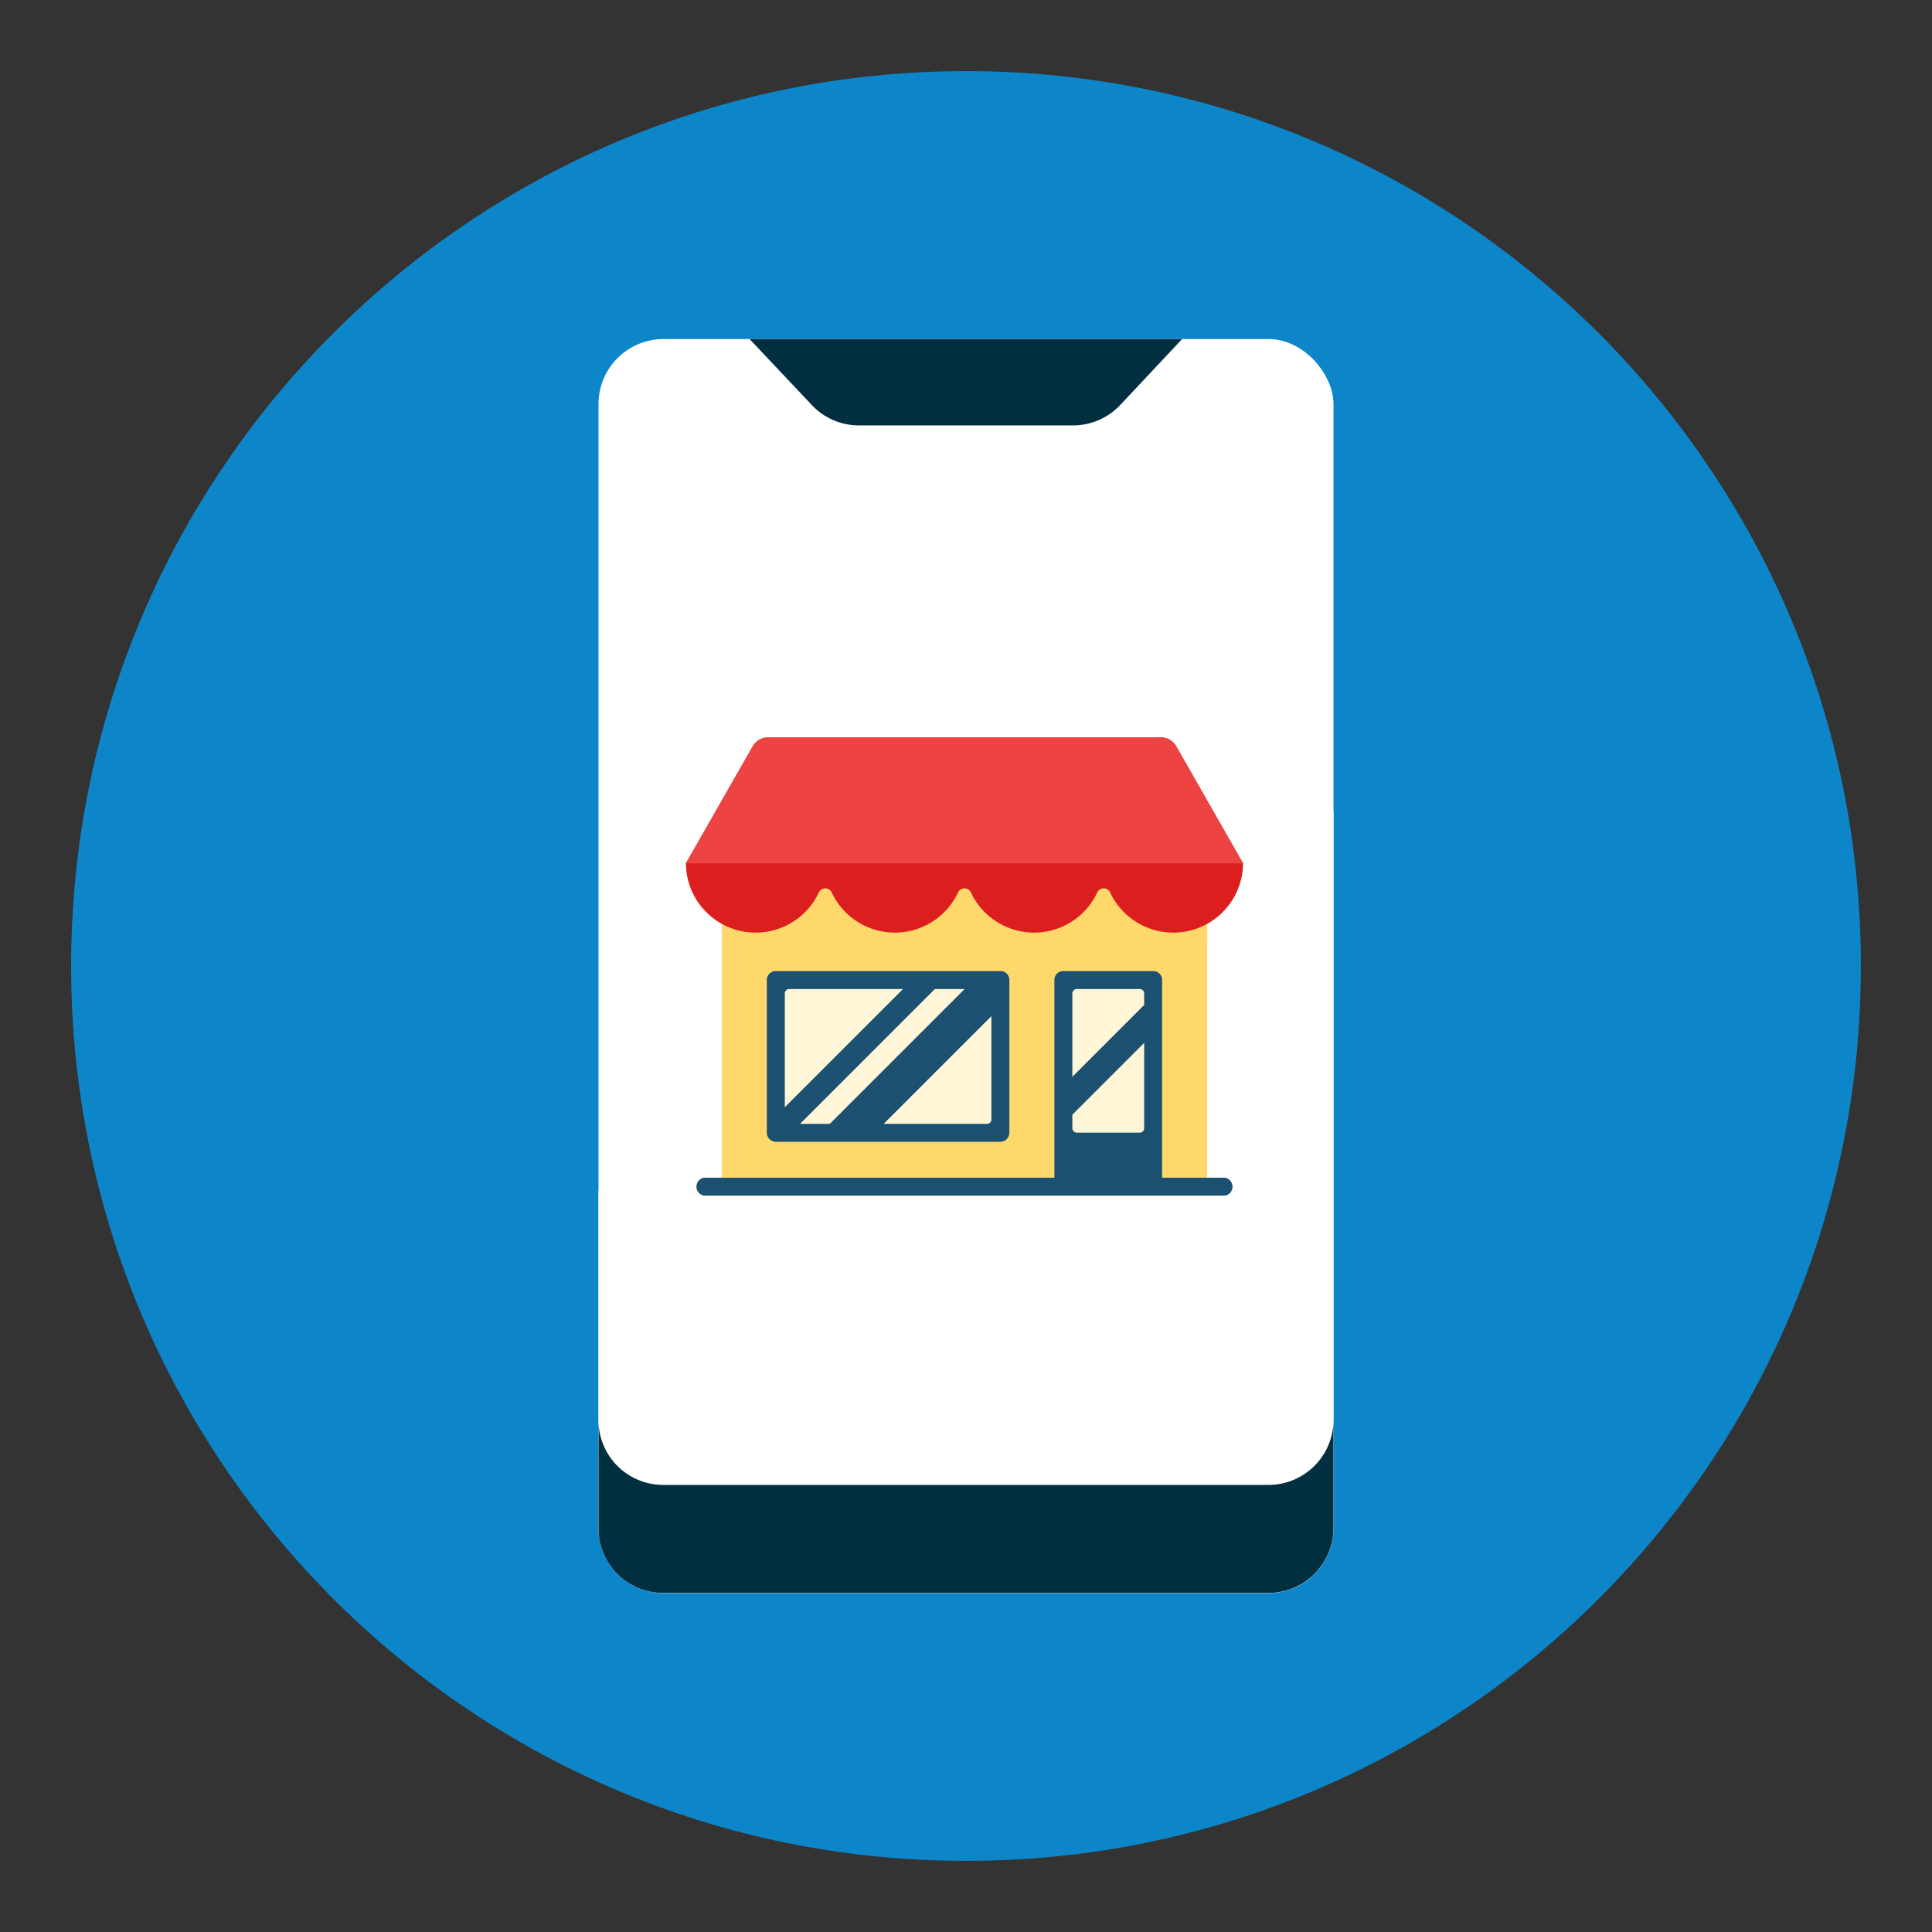
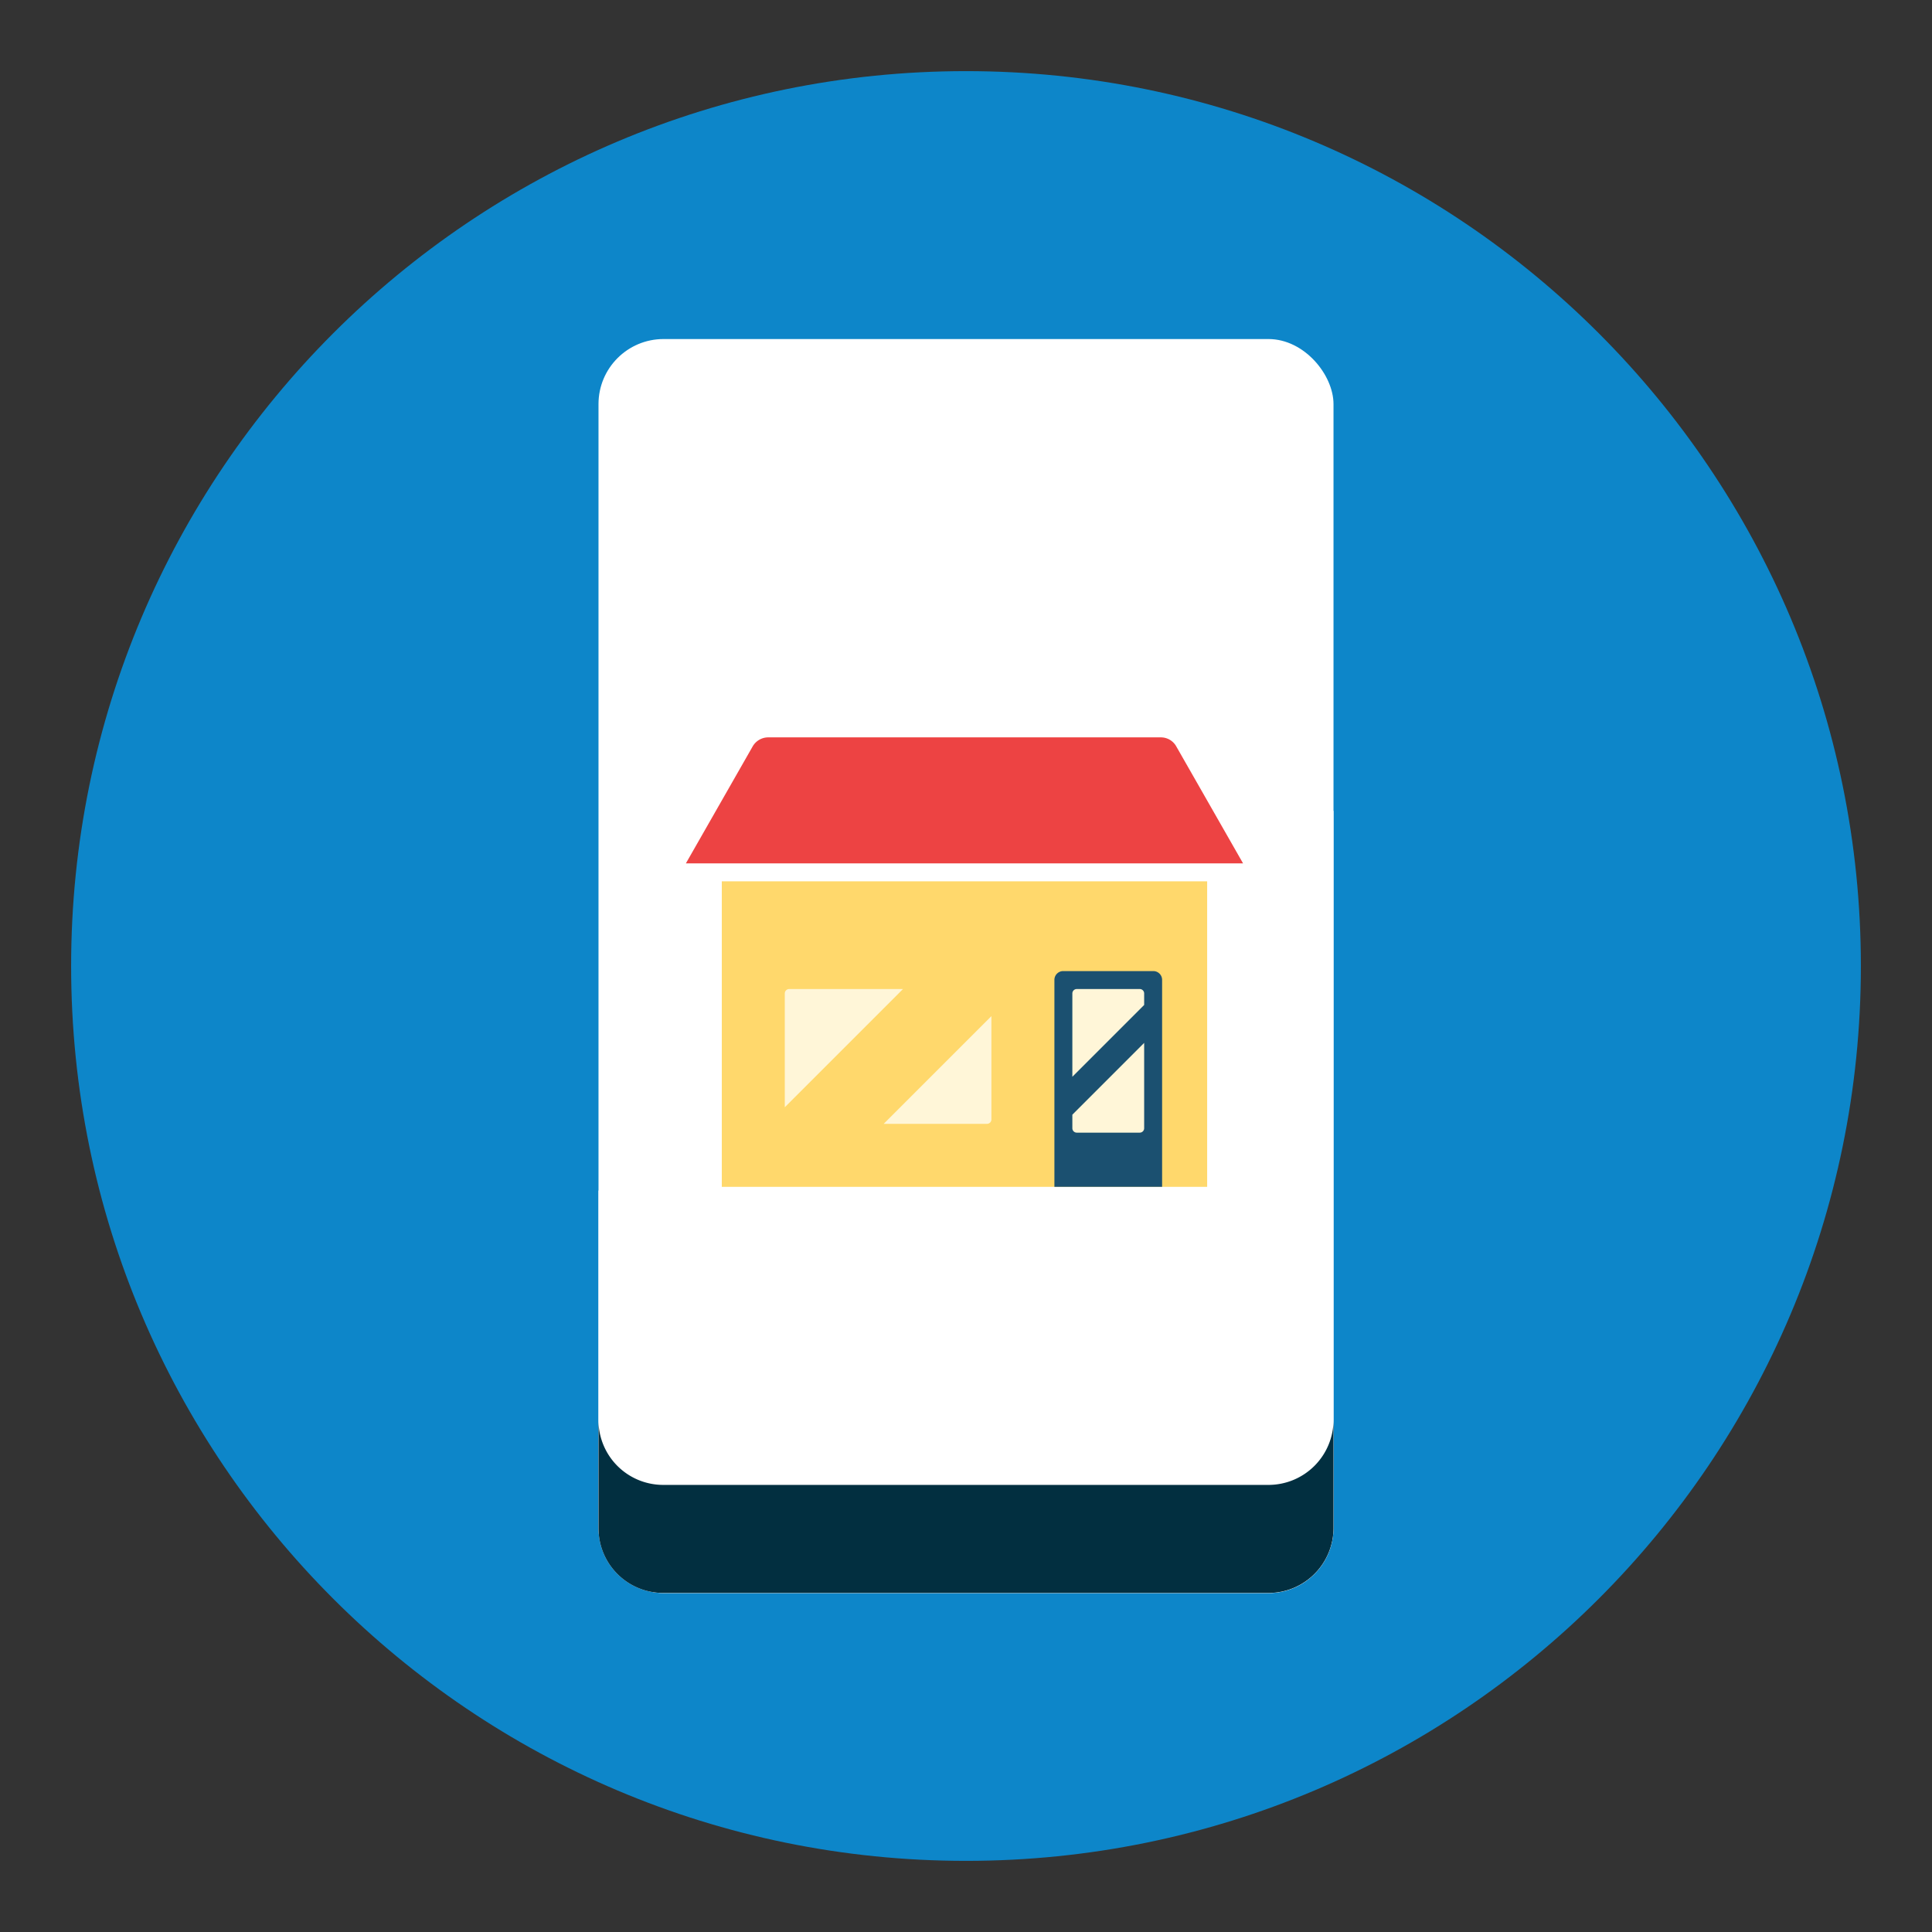
<svg xmlns="http://www.w3.org/2000/svg" viewBox="0 0 570.4 570.4">
  <rect x="0" y="0" width="570.4" height="570.4" fill="#333333" stroke="none" />
  <title>Icons</title>
  <path d="M285.2,21c145.9,0,264.2,118.3,264.2,264.2S431.1,549.4,285.2,549.4,21,431.1,21,285.2,139.3,21,285.2,21" style="fill:#0d86c9" />
  <rect x="176.7" y="100.1" width="217" height="370.25" rx="19.2" style="fill:#fff" />
  <path d="M393.7,239.4V451.2a19.2,19.2,0,0,1-19.1,19.1H195.8a19.1,19.1,0,0,1-19.1-19.1V351.6C209.2,301.2,272.8,242.9,393.7,239.4Z" style="fill:#fff" />
-   <path d="M349,100.1l-18.2,19.4a19.2,19.2,0,0,1-14,6.1H253.6a19.1,19.1,0,0,1-14-6.1l-18.3-19.4Z" style="fill:#022f40" />
  <path d="M393.7,419.2v32a19.2,19.2,0,0,1-19.1,19.1H195.8a19.1,19.1,0,0,1-19.1-19.1v-32a19.1,19.1,0,0,0,19.1,19.2H374.6A19.2,19.2,0,0,0,393.7,419.2Z" style="fill:#022f40" />
  <rect x="213.1" y="260.2" width="143.3" height="90.2" style="fill:#ffd86c" />
-   <path d="M213.1,278.7a25.8,25.8,0,0,0,30.5-8.2,25.9,25.9,0,0,0,41.2,0,25.6,25.6,0,0,0,20.5,10.2,26,26,0,0,0,20.6-10.2,25.8,25.8,0,0,0,30.5,8.2V260.2H213.1Z" style="fill:#ffd86c" />
-   <path d="M367,254.9a20.6,20.6,0,0,1-39.2,8.7,2.1,2.1,0,0,0-3.9,0,20.6,20.6,0,0,1-37.2,0,2.1,2.1,0,0,0-3.9,0,20.6,20.6,0,0,1-37.2,0,2.1,2.1,0,0,0-3.9,0,20.6,20.6,0,0,1-39.2-8.7l19.7-34.5a5.3,5.3,0,0,1,4.6-2.7H342.7a5.2,5.2,0,0,1,4.6,2.7Z" style="fill:#db1f1f" />
+   <path d="M213.1,278.7V260.2H213.1Z" style="fill:#ffd86c" />
  <path d="M342.7,217.7H226.8a5.3,5.3,0,0,0-4.6,2.7l-19.7,34.5H367l-19.7-34.5A5.2,5.2,0,0,0,342.7,217.7Z" style="fill:#ed4343" />
  <path d="M311.3,289.3v61.1h31.8V289.3a2.6,2.6,0,0,0-2.6-2.6H313.9A2.6,2.6,0,0,0,311.3,289.3Z" style="fill:#1b5070" />
-   <path d="M361.7,353H207.8a2.7,2.7,0,0,1,0-5.3H361.7a2.7,2.7,0,0,1,0,5.3Z" style="fill:#1b5070" />
-   <path d="M295.4,337.1H229a2.7,2.7,0,0,1-2.6-2.7V289.3a2.6,2.6,0,0,1,2.6-2.6h66.4a2.6,2.6,0,0,1,2.6,2.6v45.1A2.7,2.7,0,0,1,295.4,337.1Z" style="fill:#1b5070" />
  <path d="M260.9,331.8h30.5a1.3,1.3,0,0,0,1.3-1.3V300Z" style="fill:#fff6d8" />
-   <polygon points="245 331.8 284.8 292 276 292 236.2 331.8 245 331.8" style="fill:#fff6d8" />
  <path d="M266.6,292H233a1.3,1.3,0,0,0-1.3,1.3v33.6Z" style="fill:#fff6d8" />
  <path d="M337.8,296.7v-3.4a1.3,1.3,0,0,0-1.3-1.3H317.9a1.3,1.3,0,0,0-1.3,1.3v24.6Z" style="fill:#fff6d8" />
  <path d="M316.6,329.1v4a1.3,1.3,0,0,0,1.3,1.3h18.6a1.3,1.3,0,0,0,1.3-1.3V307.9Z" style="fill:#fff6d8" />
</svg>